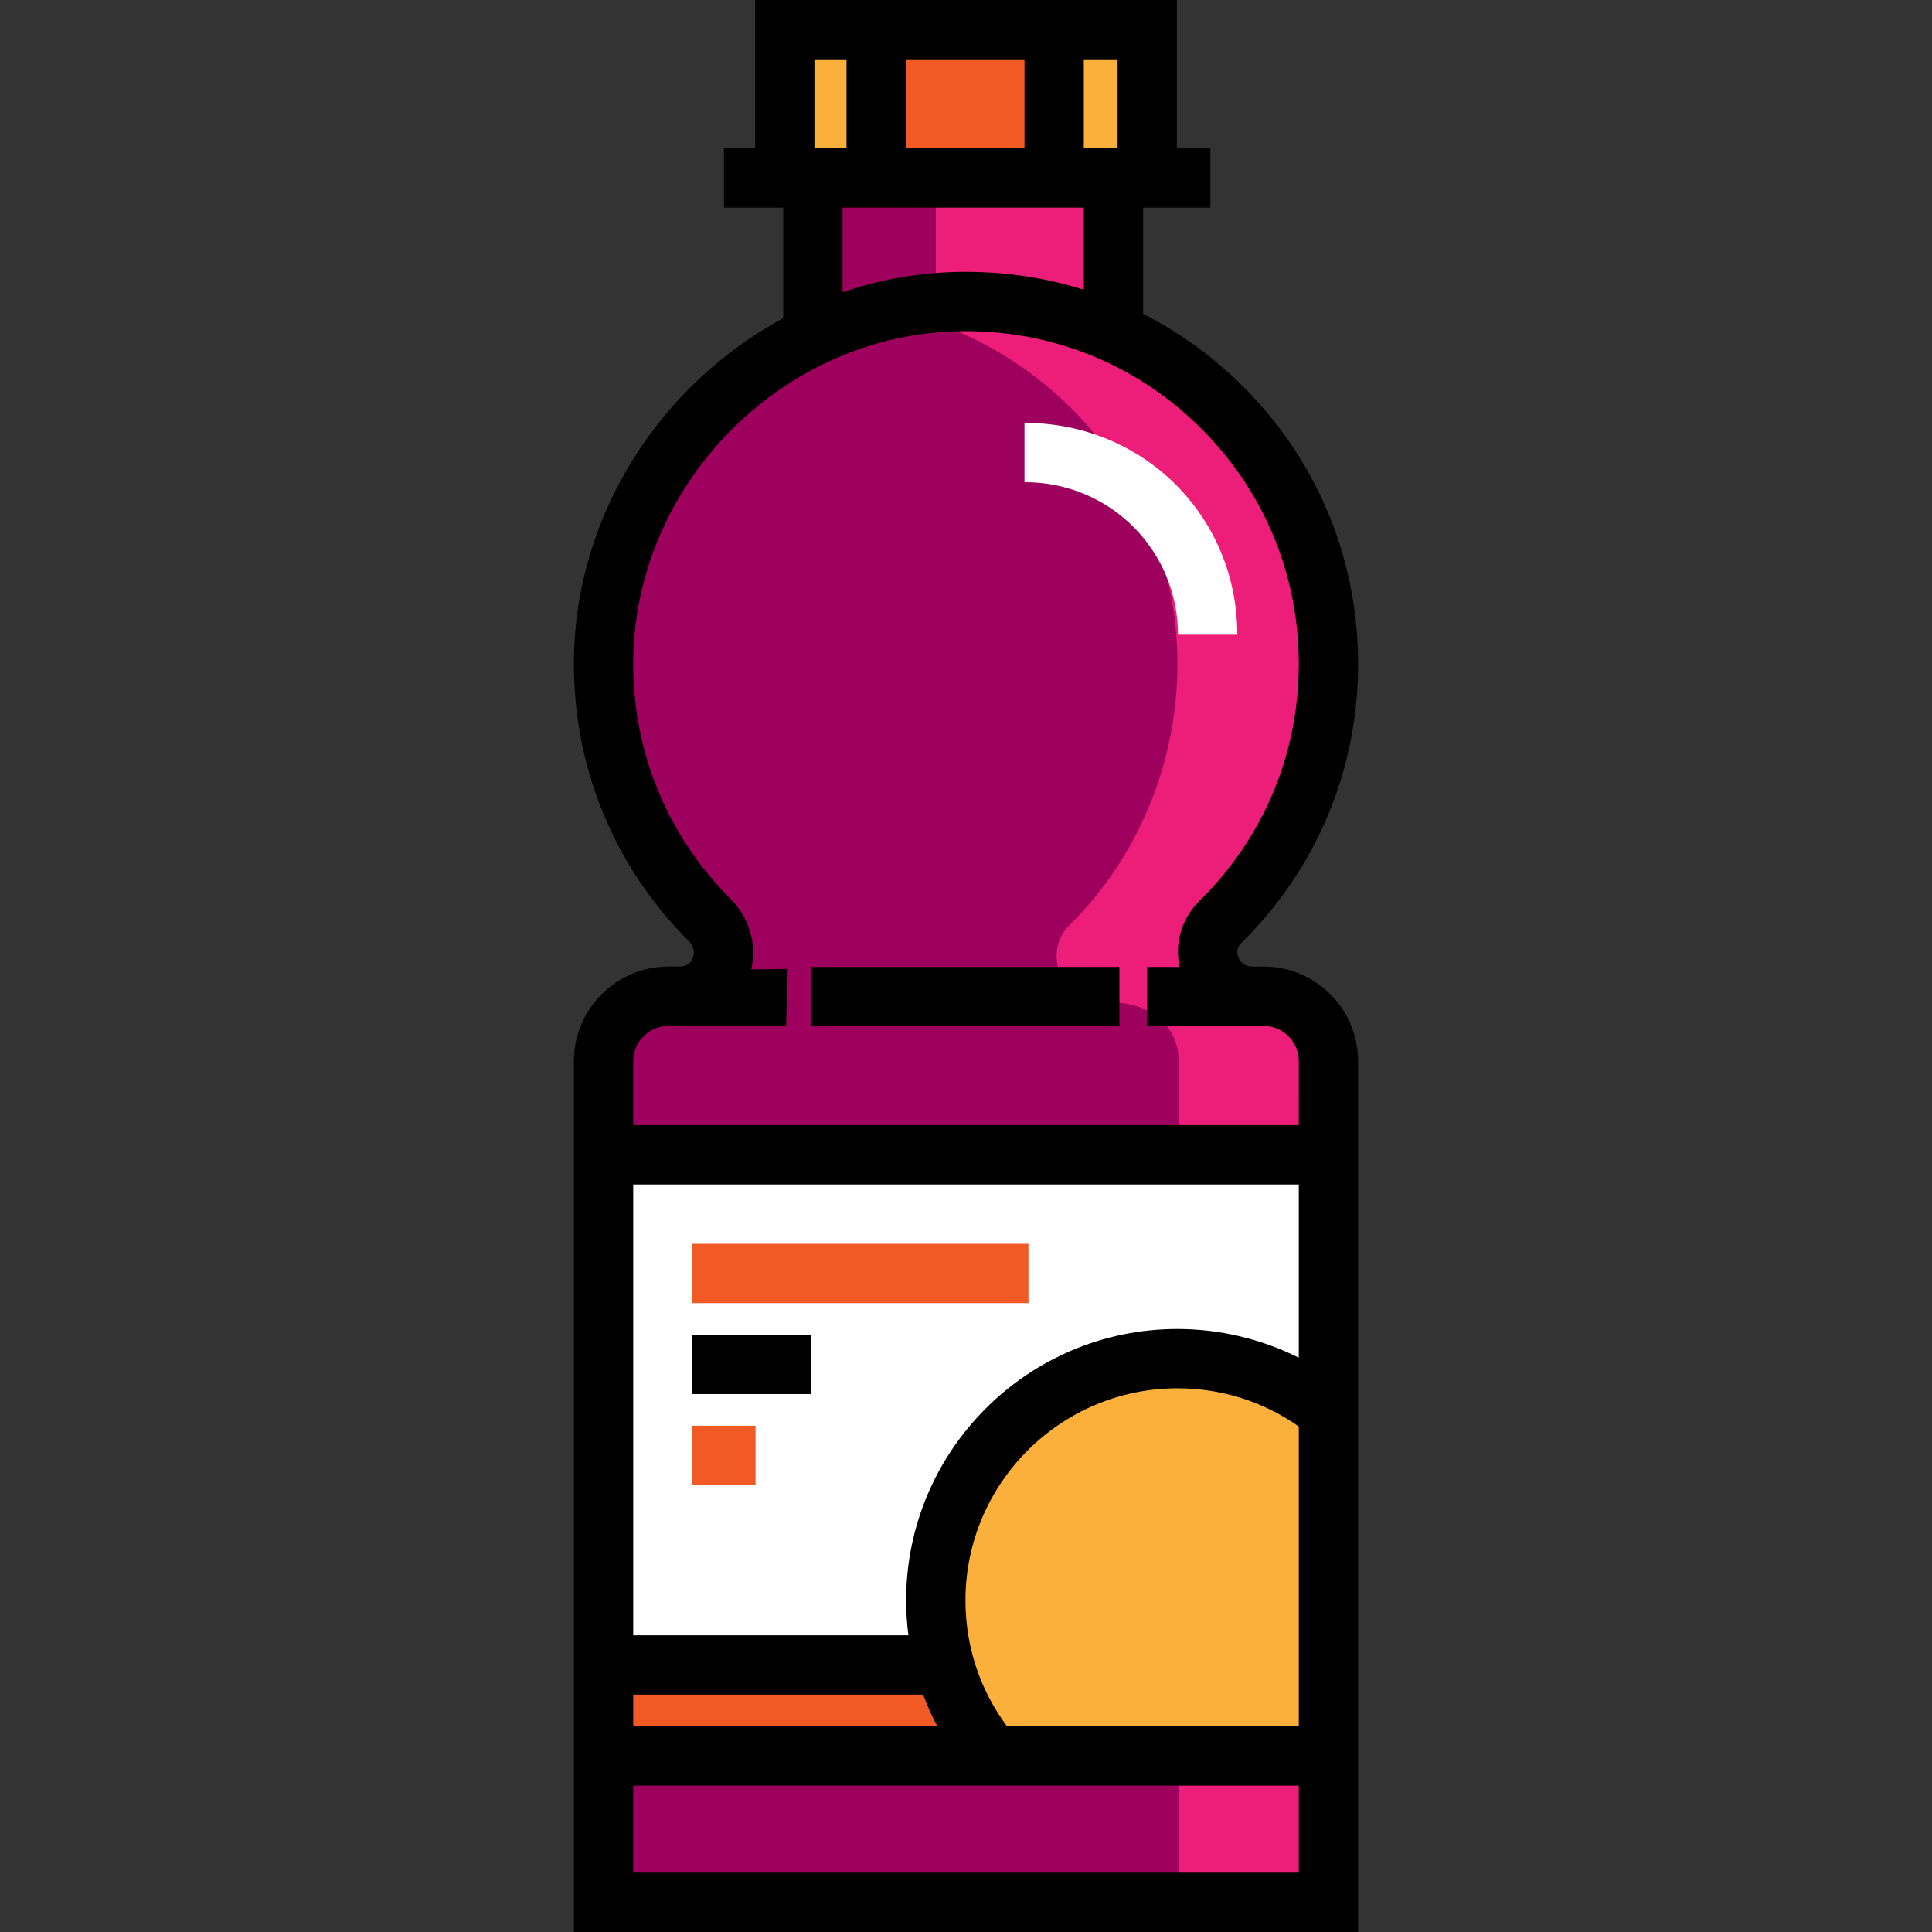
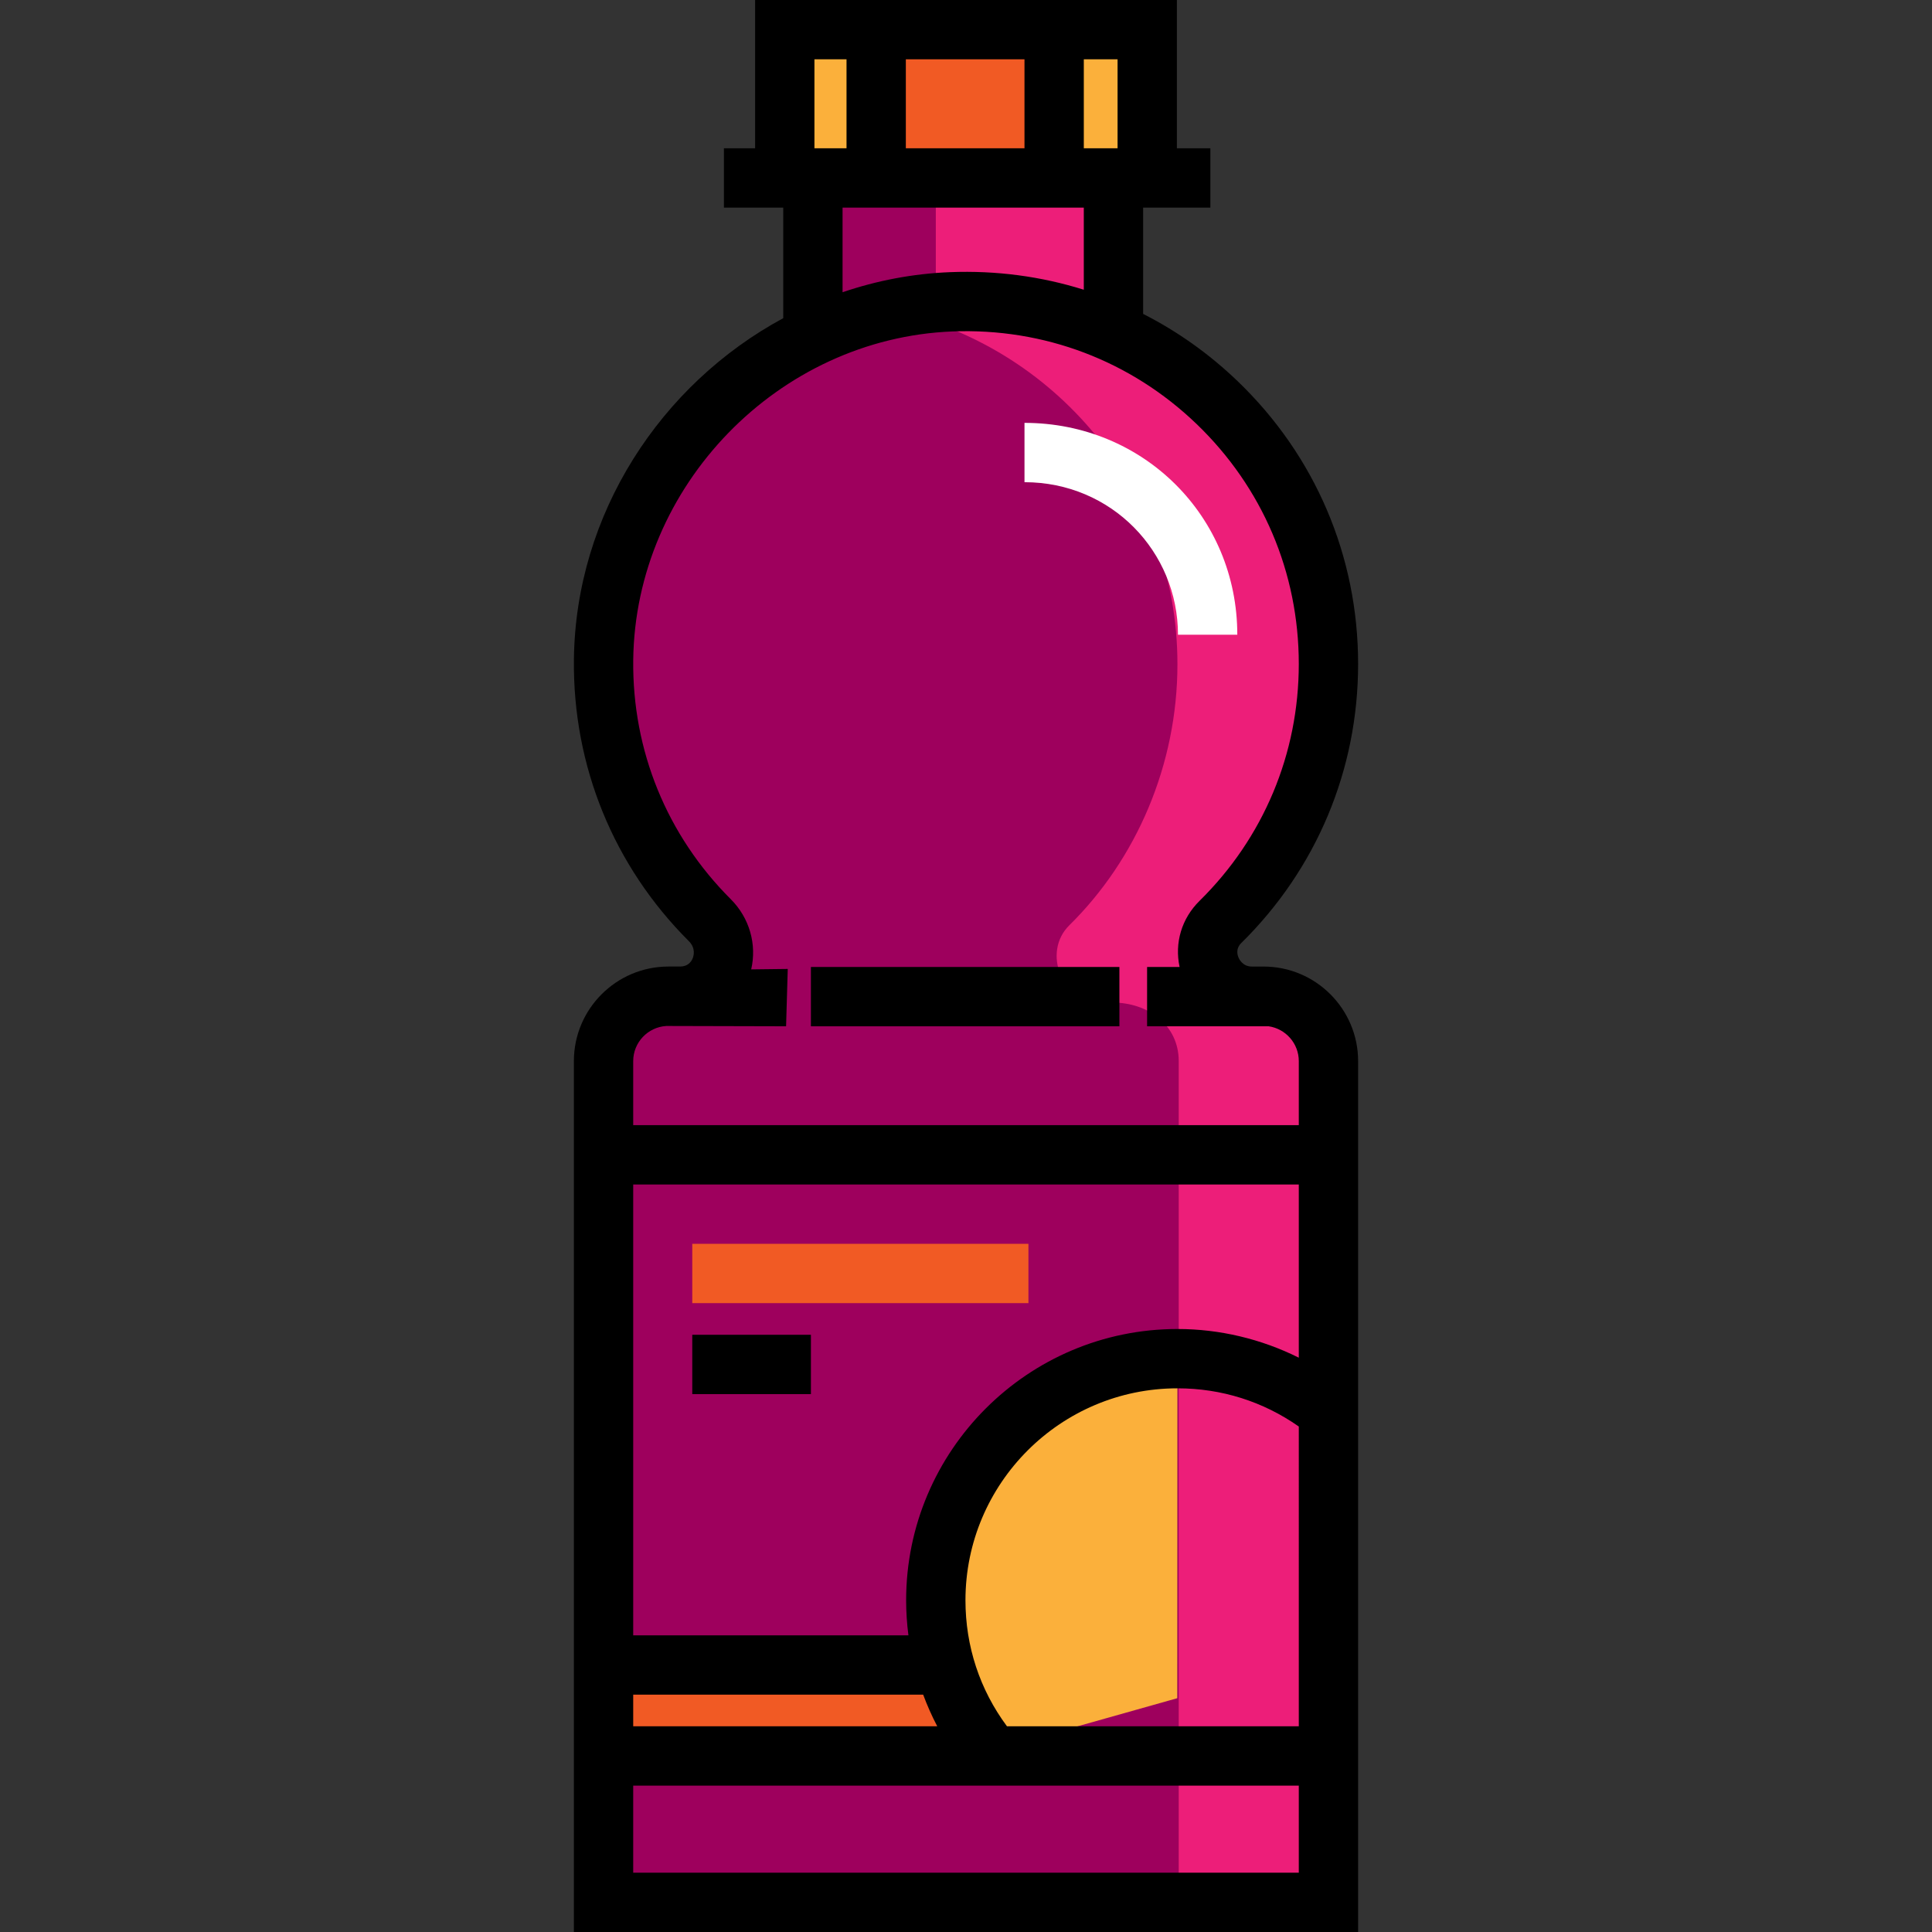
<svg xmlns="http://www.w3.org/2000/svg" version="1.1" id="Layer_1" viewBox="0 0 511.999 511.999" xml:space="preserve">
  <rect x="0" y="0" width="511.999" height="511.999" fill="#333333" stroke="none" />
  <polyline style="fill:#FBB03B;" points="207.973,47.884 207.973,7.861 304.027,7.861 304.027,47.884 " />
  <rect x="231.984" y="7.861" style="fill:#F15A24;" width="48.027" height="40.027" />
  <rect x="215.98" y="47.884" style="fill:#ED1E79;" width="80.043" height="32.018" />
  <g>
    <rect x="215.98" y="47.884" style="fill:#9E005D;" width="32.018" height="32.018" />
    <path style="fill:#9E005D;" d="M352.053,175.955c0-54.344-45.131-98.148-99.958-95.976c-50.401,1.997-91.579,44.442-92.143,94.878   c-0.302,26.968,10.522,51.394,28.16,69.005c7.477,7.466,2.663,20.142-7.904,20.142h-3.065c-9.499,0-17.199,7.7-17.199,17.199   v222.935h192.109V281.203c0-9.499-7.7-17.199-17.199-17.199h-3.097c-10.251,0-15.653-12.475-8.349-19.668   C341.088,226.928,352.053,202.73,352.053,175.955z" />
  </g>
  <path style="fill:#ED1E79;" d="M334.854,265.685h-3.097c-10.251,0-15.653-13.316-8.348-20.51  c17.679-17.408,28.644-42.025,28.644-68.801c0-54.344-45.131-98.359-99.958-96.185c-5.496,0.217-10.855,0.894-16.09,2.031  c43.414,9.229,76.026,47.621,76.026,93.787c0,26.774-10.965,51.787-28.644,69.194c-7.305,7.193-1.903,20.484,8.348,20.484h3.097  c9.499,0,17.543,6.018,17.543,15.518V504.65h39.827V281.203C352.203,271.705,344.354,265.685,334.854,265.685z" />
-   <rect x="159.949" y="304.03" style="fill:#FFFFFF;" width="192.104" height="160.085" />
  <rect x="159.949" y="440.103" style="fill:#F15A24;" width="96.057" height="24.014" />
-   <path style="fill:#FBB03B;" d="M262.042,464.118c-8.789-10.963-14.046-24.88-14.046-40.024c0-35.366,28.669-64.036,64.036-64.036  c15.162,0,29.093,5.27,40.062,14.077l-0.04,89.982L262.042,464.118z" />
+   <path style="fill:#FBB03B;" d="M262.042,464.118c-8.789-10.963-14.046-24.88-14.046-40.024c0-35.366,28.669-64.036,64.036-64.036  l-0.04,89.982L262.042,464.118z" />
  <rect x="214.9" y="256.258" width="81.751" height="15.721" />
  <rect x="183.458" y="329.624" style="fill:#F15A24;" width="89.088" height="15.721" />
  <rect x="183.458" y="353.73" width="31.443" height="15.721" />
-   <rect x="183.458" y="377.836" style="fill:#F15A24;" width="16.769" height="15.721" />
  <path style="fill:#FFFFFF;" d="M327.897,168.213h-15.721c0-22.01-17.617-40.428-40.675-40.428v-15.721  C302.943,112.064,327.897,136.77,327.897,168.213z" />
  <path d="M334.854,256.145h-3.097c-2.377,0-3.322-1.857-3.556-2.427c-0.334-0.816-0.685-2.393,0.722-3.779  c19.984-19.677,30.99-45.951,30.99-73.981c0-28.537-11.333-55.146-31.913-74.927c-7.558-7.264-15.995-13.238-25.059-17.842V55.019  h17.818V39.298h-8.872V0H200.113v39.298h-8.267v15.721h15.721v29.3c-32.461,17.518-55.043,51.873-55.474,90.45  c-0.315,28.21,10.504,54.724,30.466,74.654c1.897,1.894,1.249,3.963,1.005,4.553c-0.409,0.988-1.323,2.166-3.354,2.166h-3.065  c-13.818,0-25.06,11.242-25.06,25.059v230.797h207.829V281.203C359.914,267.385,348.672,256.145,334.854,256.145z M240.056,39.298  V15.721h31.443v23.577C271.499,39.298,240.056,39.298,240.056,39.298z M296.166,39.298h-8.945V15.721h8.945V39.298z M215.834,15.721  h8.502v23.577h-8.502V15.721z M223.287,55.019h63.933v21.763c-11.276-3.535-23.217-5.141-35.437-4.658  c-9.888,0.392-19.455,2.242-28.496,5.324L223.287,55.019L223.287,55.019z M167.806,449.101h76.844c1.064,2.87,2.31,5.67,3.731,8.385  h-80.575V449.101z M344.193,496.279H167.806v-23.072h176.386V496.279z M344.193,457.486h-77.336  c-7.201-9.705-11.001-21.202-11.001-33.391c0-30.975,25.2-56.175,56.175-56.175c11.681,0,22.72,3.495,32.162,10.122V457.486z   M344.193,359.8c-9.928-4.955-20.965-7.601-32.162-7.601c-39.644,0-71.897,32.252-71.897,71.897c0,3.115,0.209,6.216,0.61,9.285  h-72.939V313.898h176.387V359.8z M344.193,298.176H167.806v-16.973c0-4.958,3.888-9.016,8.775-9.309l31.738,0.08l0.442-15.196  l-9.689,0.116c1.531-6.606-0.434-13.629-5.407-18.595c-16.94-16.914-26.122-39.412-25.854-63.353  c0.517-46.206,38.466-85.284,84.594-87.112c24.267-0.951,47.244,7.751,64.7,24.528c17.467,16.789,27.086,39.373,27.086,63.593  c0,23.784-9.341,46.08-26.3,62.78c-4.77,4.698-6.653,11.171-5.289,17.518h-8.613v15.721h32.211c4.512,0.656,7.992,4.539,7.992,9.229  V298.176z" />
</svg>